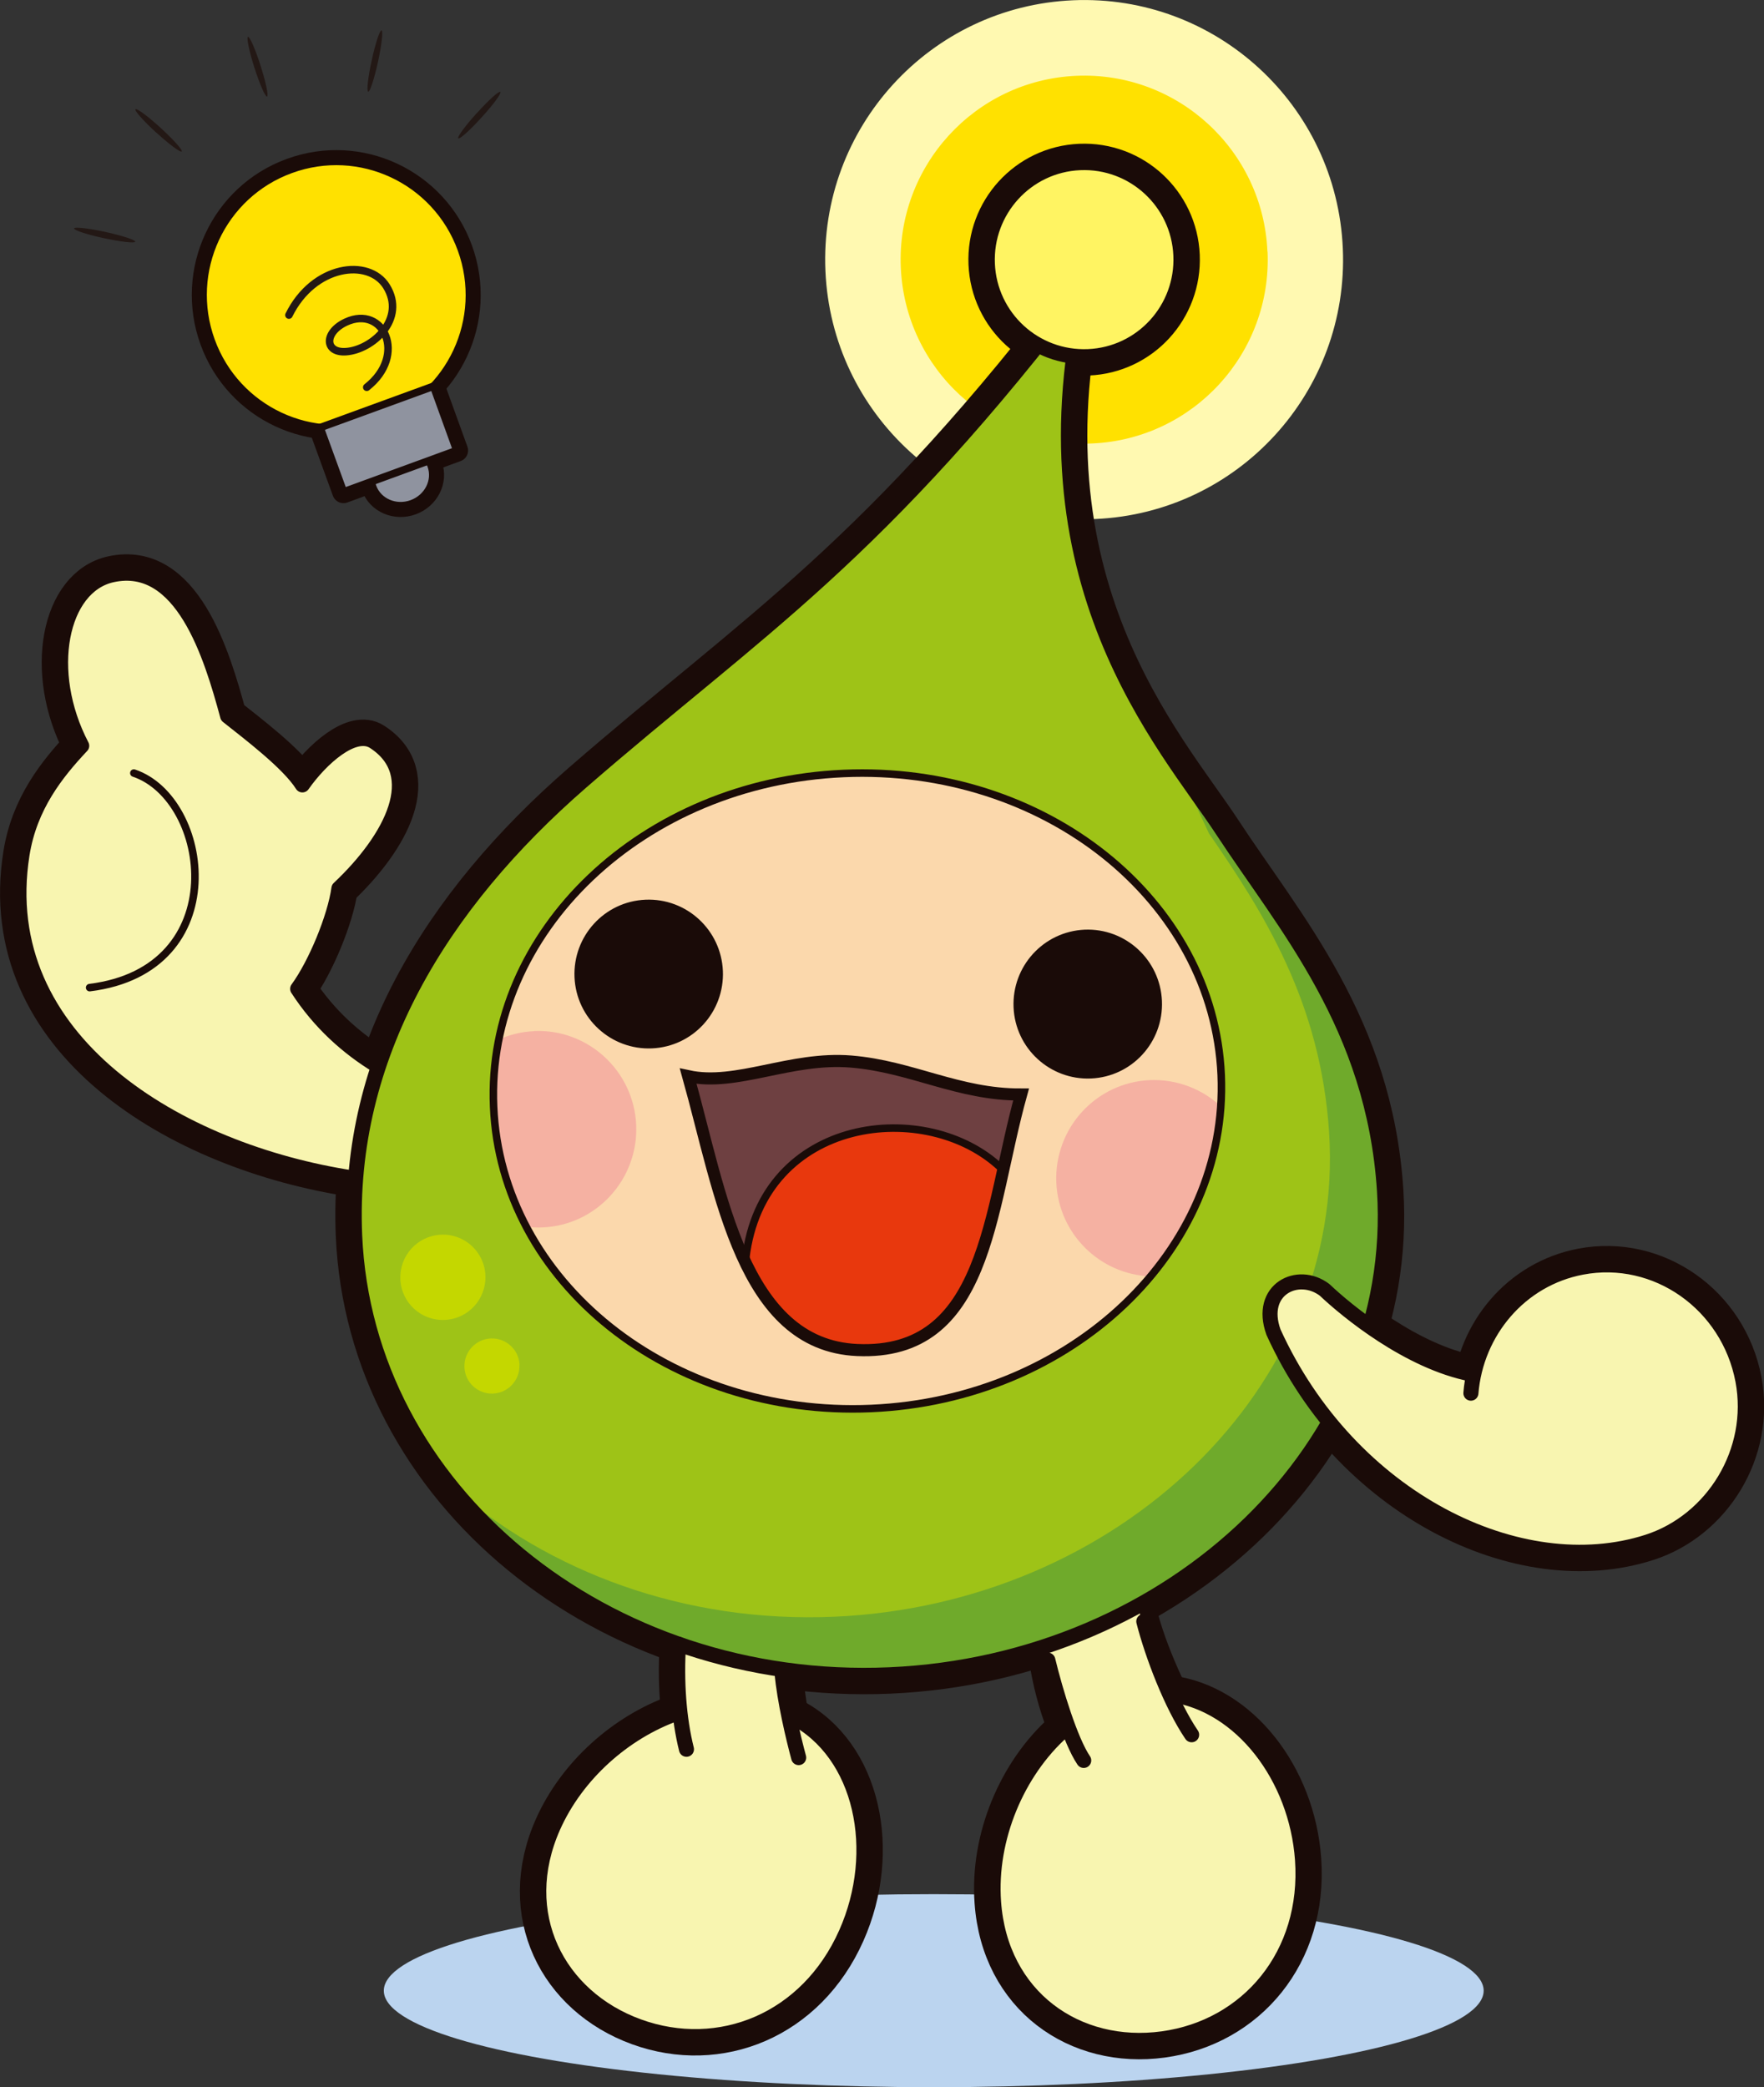
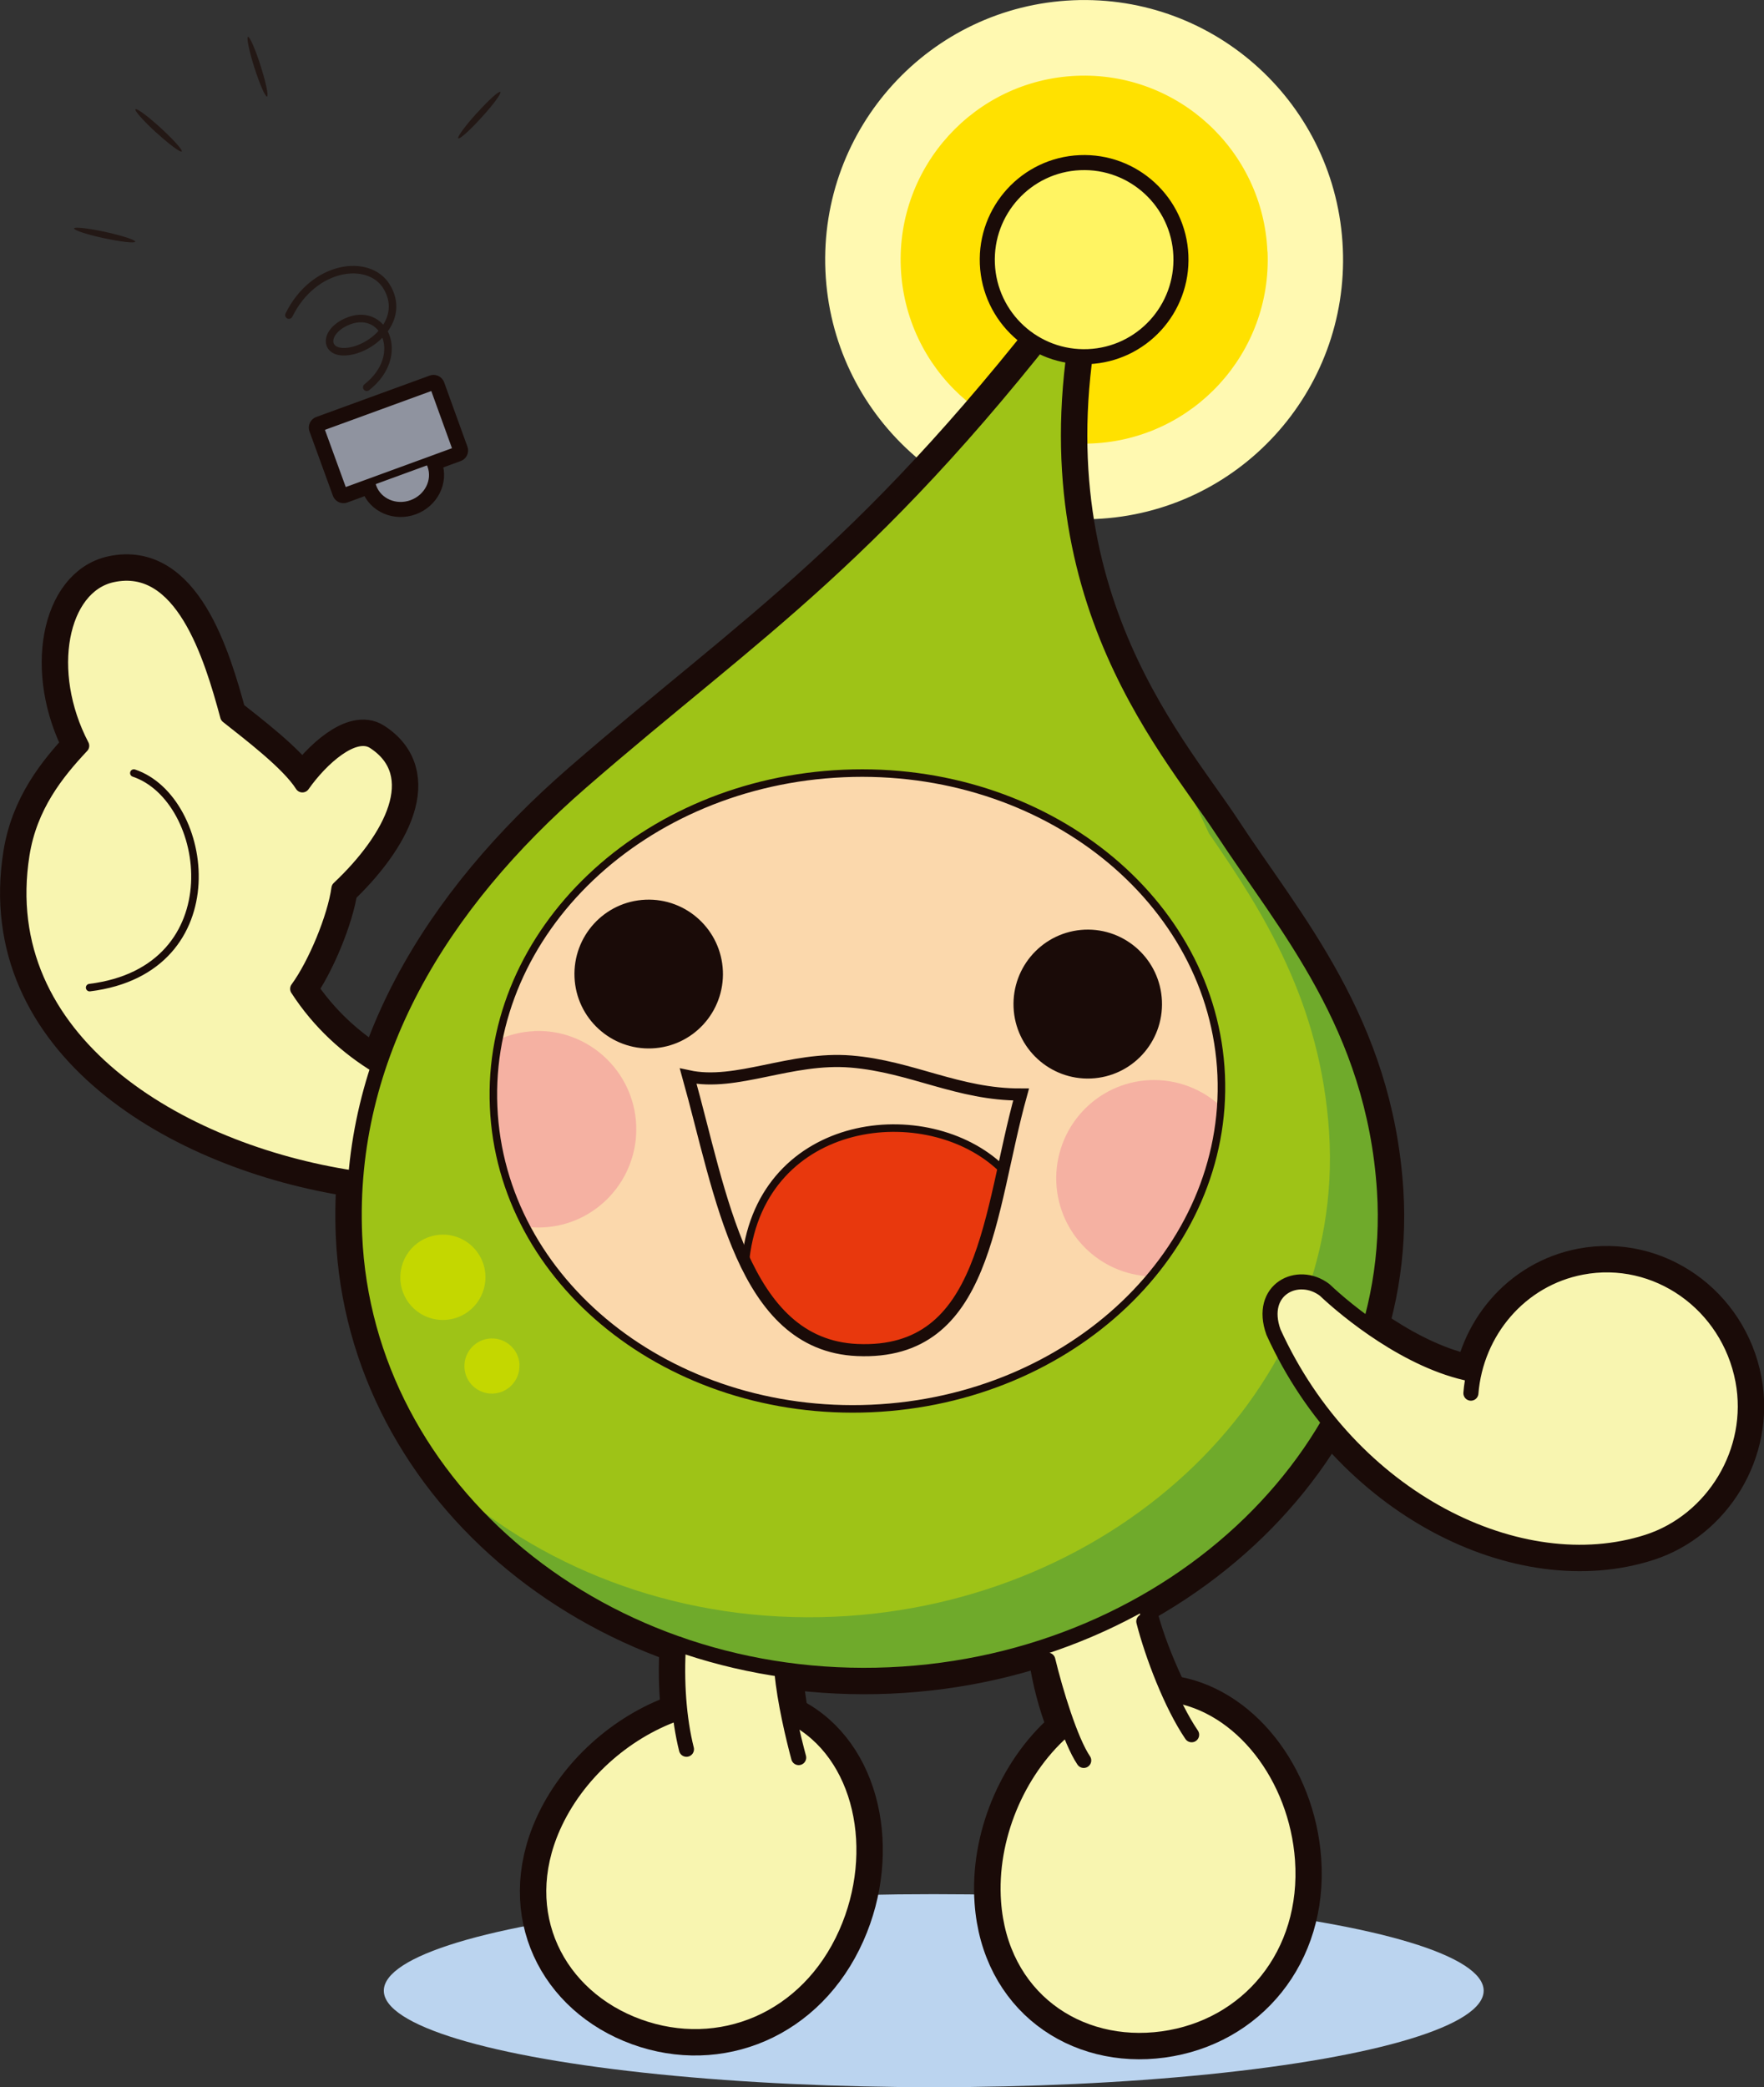
<svg xmlns="http://www.w3.org/2000/svg" id="_レイヤー_2" viewBox="0 0 131.26 155.28">
  <rect x="0" y="0" width="131.26" height="155.28" fill="#333333" stroke="none" />
  <g id="_レイヤー_4">
    <ellipse cx="69.48" cy="148.09" rx="40.92" ry="7.18" style="fill:#bbd4ef;" />
    <path d="M99.92,18.48c.46,10.66-7.78,19.67-18.41,20.13-10.63.46-19.63-7.8-20.09-18.46C60.96,9.49,69.21.48,79.84.02c10.63-.46,19.62,7.8,20.08,18.46Z" style="fill:#fff9b1;" />
    <path d="M94.32,18.72c.33,7.55-5.52,13.94-13.05,14.27-7.54.33-13.91-5.53-14.24-13.08-.33-7.55,5.52-13.94,13.05-14.27,7.53-.33,13.91,5.53,14.23,13.08Z" style="fill:#ffe100;" />
    <path d="M58.99,127.73c5.18,2.68,6.68,10,3.97,16.09-2.88,6.48-9.44,9.12-15.46,6.93-6.02-2.19-9.22-8.38-6.34-14.86,1.74-3.91,5.29-7.04,9.16-8.42" style="fill:none; stroke:#1a0b08; stroke-linecap:round; stroke-linejoin:round; stroke-width:2.81px;" />
    <path d="M51.14,117.95c-.93,3.85-.95,8.66-.05,12.19" style="fill:none; stroke:#1a0b08; stroke-linecap:round; stroke-linejoin:round; stroke-width:2.81px;" />
    <path d="M58.19,121.29c-.07,2.75.51,6.74,1.24,9.46" style="fill:none; stroke:#1a0b08; stroke-linecap:round; stroke-linejoin:round; stroke-width:2.81px;" />
    <path d="M86.98,126.03c5.31.66,9.49,6.1,9.93,12.31.5,7.07-4.06,12.46-10.41,13.33-6.35.87-12.08-3.11-12.58-10.18-.34-4.75,1.77-9.68,5.11-12.68" style="fill:none; stroke:#1a0b08; stroke-linecap:round; stroke-linejoin:round; stroke-width:2.81px;" />
    <path d="M77.74,121.42c.23,3.23,1.24,7.09,2.9,9.54" style="fill:none; stroke:#1a0b08; stroke-linecap:round; stroke-linejoin:round; stroke-width:2.81px;" />
    <path d="M84.59,119.51c.52,2.53,2.18,6.56,4.07,9.54" style="fill:none; stroke:#1a0b08; stroke-linecap:round; stroke-linejoin:round; stroke-width:2.81px;" />
    <path d="M90.94,61.73c-4.14-6.31-15.4-18.47-10-40.84-15.58,20.56-24.53,25.85-37.69,37.28-10.46,9.09-17.43,20.43-16.86,33.73.82,18.98,18.64,33.61,39.8,32.69,21.16-.92,38.04-17.07,36.83-36.02-.79-12.27-7.39-19.68-12.08-26.84Z" style="fill:none; stroke:#1a0b08; stroke-linecap:round; stroke-linejoin:round; stroke-width:2.81px;" />
-     <path d="M87.87,19c.17,3.99-2.91,7.36-6.89,7.53-3.98.17-7.34-2.92-7.51-6.9-.17-3.98,2.91-7.36,6.89-7.53,3.98-.17,7.34,2.92,7.51,6.9Z" style="fill:#ffe100; stroke:#1a0b08; stroke-miterlimit:5; stroke-width:2.81px;" />
    <path d="M32.08,34.63c.41,1.13-.23,2.4-1.43,2.84-1.2.44-2.51-.12-2.92-1.25-.41-1.13.23-2.4,1.43-2.84,1.2-.44,2.51.12,2.92,1.25Z" style="fill:#8f939f; stroke:#1a0b08; stroke-miterlimit:5; stroke-width:1.68px;" />
-     <path d="M34.33,18.55c1.87,5.16-.78,10.86-5.92,12.73-5.14,1.88-10.83-.78-12.7-5.94-1.87-5.16.78-10.86,5.92-12.73,5.14-1.88,10.83.78,12.7,5.94Z" style="fill:#ffe100; stroke:#1a0b08; stroke-miterlimit:5; stroke-width:1.68px;" />
    <polygon points="33.99 33.51 25.56 36.59 23.82 31.81 32.26 28.73 33.99 33.51" style="fill:#8f939f; stroke:#1a0b08; stroke-linejoin:round; stroke-width:1.68px;" />
    <path d="M26.29,87.64c-12.97-1.97-26.85-10.19-24.65-24.08.57-3.6,2.57-6.09,4.44-8.08-2.89-5.52-1.6-11.88,2.27-12.72,5.21-1.13,7.38,6.02,8.59,10.51,1.56,1.24,4.53,3.48,5.56,5.12,1.39-1.98,3.85-4.18,5.33-3.22,3.78,2.44,1.36,7.18-2.61,10.92-.3,2.17-1.74,5.65-3.07,7.47,1.65,2.55,3.76,4.4,5.91,5.71" style="fill:none; stroke:#1a0b08; stroke-linecap:round; stroke-linejoin:round; stroke-width:2.81px;" />
    <path d="M109.51,102.22c-4.71-.91-9.33-4.73-10.94-6.26-1.98-1.51-4.96-.05-3.81,3.14,5.69,12.49,18.39,18.65,27.84,15.61,4.85-1.56,8.08-6.74,7.09-12.01-1.08-5.71-6.45-9.48-11.99-8.43-4.6.87-7.88,4.8-8.25,9.37" style="fill:none; stroke:#1a0b08; stroke-linecap:round; stroke-linejoin:round; stroke-width:2.81px;" />
    <path d="M58.99,127.73h-.23c-.63-2.84-.71-5.12-.39-6.7-2.83-1.09-5.53-2.01-7.31-3.52-.73,2.21-.92,6.78-.55,9.97h-.18c-3.87,1.38-7.42,4.51-9.16,8.42-2.88,6.49.32,12.67,6.34,14.86,6.02,2.19,12.58-.45,15.46-6.93,2.71-6.09,1.2-13.41-3.97-16.09Z" style="fill:#f8f5b0;" />
    <path d="M86.99,126.04c-1.17-2.35-2.15-5.23-2.29-6.78-1.8.89-5.01,1.69-6.96,1.88-.15,1.76.56,5.06,1.64,7.55l-.34.12c-3.34,2.99-5.45,7.93-5.11,12.68.5,7.07,6.23,11.05,12.58,10.18,6.35-.87,10.91-6.25,10.41-13.33-.44-6.2-4.62-11.64-9.92-12.3Z" style="fill:#f8f5b0;" />
    <path d="M26.52,87.58c-15.15-2.67-21.18-9-24.26-16.03-1.65-3.75-2.1-9.84,3.65-16.03-2.52-7.17-1.23-11.16,2.24-12.65,2.95-1.27,7.29,1.55,8.7,10.4,1.96,1.41,4.07,3.51,5.75,5.06,2.24-3.94,5-3.83,6.03-2.67,1.29,1.46,2.52,4.64-3.51,10.4l-2.95,7.31c.84,1.41,3.65,4.36,6.03,5.9l-1.68,8.29Z" style="fill:#f8f5b0;" />
    <path d="M90.94,61.73c-4.14-6.31-15.4-18.47-10-40.84-15.58,20.56-24.53,25.85-37.69,37.28-10.46,9.09-17.43,20.43-16.86,33.73.82,18.98,18.64,33.61,39.8,32.69,21.16-.92,38.04-17.07,36.83-36.02-.79-12.27-7.39-19.68-12.08-26.84Z" style="fill:#9ec317;" />
    <path d="M89.96,62c4.07,5.9,8.31,12.56,8.94,22.25,1.22,18.96-15.67,35.1-36.83,36.02-11.11.48-21.29-3.33-28.58-9.8,7.25,9.04,19.3,14.7,32.7,14.12,21.16-.92,38.04-17.07,36.83-36.02-.79-12.27-7.39-19.68-12.08-26.84-.99-1.52-2.34-3.43-3.76-5.68l2.78,5.95Z" style="fill:#6faa2b;" />
    <path d="M90.87,79.98c.56,13.05-11.1,24.15-26.05,24.8-14.95.65-27.53-9.4-28.09-22.45-.57-13.04,11.1-24.14,26.05-24.79,14.95-.65,27.52,9.4,28.09,22.44Z" style="fill:#fbd8ac;" />
-     <path d="M51.21,80.06c3.59.78,7.61-1.46,12.12-1.09,4.51.37,7.97,2.47,12.65,2.45-2.43,8.74-2.53,19.43-12.19,19.01-8.54-.37-10.14-11.66-12.58-20.37Z" style="fill:#6e4041;" />
    <path d="M55.36,93.77c.94-10.74,15.33-12.35,19.09-6.46-1.42,6.11-3.08,13.49-9.53,13.22-4.92-.21-6.52-1.41-9.56-6.76Z" style="fill:#e8380d;" />
    <path d="M39.74,76.71c-.93.04-1.81.26-2.62.62-.33,1.62-.47,3.3-.39,5,.14,3.2,1,6.21,2.44,8.93.39.05.79.07,1.2.05,4.02-.17,7.14-3.59,6.97-7.62-.18-4.03-3.58-7.16-7.6-6.99Z" style="fill:#f5b1a2;" />
    <path d="M90.84,82.3c-1.38-1.28-3.25-2.03-5.27-1.95-4.02.17-7.14,3.59-6.97,7.62.17,3.83,3.25,6.84,7.01,6.98,3.02-3.61,4.92-7.97,5.24-12.66Z" style="fill:#f5b1a2;" />
    <path d="M36.12,94.88c.07,1.76-1.28,3.24-3.03,3.31-1.75.08-3.23-1.28-3.3-3.03-.07-1.76,1.28-3.23,3.03-3.31,1.75-.08,3.23,1.28,3.3,3.04Z" style="fill:#c4d700;" />
    <path d="M38.65,101.53c.05,1.13-.83,2.09-1.96,2.14-1.13.05-2.09-.83-2.13-1.96-.05-1.13.83-2.09,1.96-2.14,1.13-.05,2.09.83,2.14,1.96Z" style="fill:#c4d700;" />
    <path d="M53.79,72.22c.13,3.06-2.23,5.64-5.28,5.77-3.05.13-5.63-2.24-5.76-5.29-.13-3.06,2.23-5.64,5.28-5.77,3.05-.13,5.63,2.24,5.76,5.3Z" style="fill:#1a0b08;" />
    <path d="M86.46,74.46c.13,3.06-2.23,5.64-5.28,5.77-3.05.13-5.63-2.24-5.76-5.29-.13-3.06,2.23-5.64,5.28-5.78,3.05-.13,5.63,2.24,5.76,5.3Z" style="fill:#1a0b08;" />
    <path d="M90.94,61.73c-4.14-6.31-15.4-18.47-10-40.84-15.58,20.56-24.53,25.85-37.69,37.28-10.46,9.09-17.43,20.43-16.86,33.73.82,18.98,18.64,33.61,39.8,32.69,21.16-.92,38.04-17.07,36.83-36.02-.79-12.27-7.39-19.68-12.08-26.84Z" style="fill:none; stroke:#1a0b08; stroke-linecap:round; stroke-linejoin:round; stroke-width:1.12px;" />
    <path d="M90.87,79.98c.56,13.05-11.1,24.15-26.05,24.8-14.95.65-27.53-9.4-28.09-22.45-.57-13.04,11.1-24.14,26.05-24.79,14.95-.65,27.52,9.4,28.09,22.44Z" style="fill:none; stroke:#1a0b08; stroke-linecap:round; stroke-linejoin:round; stroke-width:.56px;" />
    <path d="M87.87,19c.17,3.99-2.91,7.36-6.89,7.53-3.98.17-7.34-2.92-7.51-6.9-.17-3.98,2.91-7.36,6.89-7.53,3.98-.17,7.34,2.92,7.51,6.9Z" style="fill:#fff462; stroke:#1a0b08; stroke-miterlimit:5; stroke-width:1.12px;" />
    <path d="M51.21,80.06c3.59.78,7.61-1.46,12.12-1.09,4.51.37,7.97,2.47,12.65,2.45-2.43,8.74-2.53,19.43-12.19,19.01-8.54-.37-10.14-11.66-12.58-20.37Z" style="fill:none; stroke:#1a0b08; stroke-miterlimit:5; stroke-width:.9px;" />
    <path d="M55.49,93.62c1.23-10.61,13.52-11.99,19.04-6.69" style="fill:none; stroke:#1a0b08; stroke-miterlimit:5; stroke-width:.56px;" />
    <path d="M26.29,87.64c-12.97-1.97-26.85-10.19-24.65-24.08.57-3.6,2.57-6.09,4.44-8.08-2.89-5.52-1.6-11.88,2.27-12.72,5.21-1.13,7.38,6.02,8.59,10.51,1.56,1.24,4.53,3.48,5.56,5.12,1.39-1.98,3.85-4.18,5.33-3.22,3.78,2.44,1.36,7.18-2.61,10.92-.3,2.17-1.74,5.65-3.07,7.47,1.65,2.55,3.76,4.4,5.91,5.71" style="fill:none; stroke:#1a0b08; stroke-linecap:round; stroke-linejoin:round; stroke-width:1.12px;" />
    <path d="M58.99,127.73c5.18,2.68,6.68,10,3.97,16.09-2.88,6.48-9.44,9.12-15.46,6.93-6.02-2.19-9.22-8.38-6.34-14.86,1.74-3.91,5.29-7.04,9.16-8.42" style="fill:none; stroke:#1a0b08; stroke-linecap:round; stroke-linejoin:round; stroke-width:1.12px;" />
    <path d="M50.49,122.31c-.18,2.74.02,5.55.59,7.82" style="fill:none; stroke:#1a0b08; stroke-linecap:round; stroke-linejoin:round; stroke-width:1.12px;" />
    <path d="M58.19,124.41c.18,2.09.86,4.94,1.24,6.34" style="fill:none; stroke:#1a0b08; stroke-linecap:round; stroke-linejoin:round; stroke-width:1.12px;" />
    <path d="M87.14,126.06c5.23.74,9.34,6.14,9.78,12.28.5,7.07-4.06,12.46-10.41,13.33-6.35.87-12.08-3.11-12.58-10.18-.34-4.75,1.77-9.68,5.11-12.68" style="fill:none; stroke:#1a0b08; stroke-linecap:round; stroke-linejoin:round; stroke-width:1.12px;" />
    <path d="M77.97,123.5c.56,2.32,1.68,6,2.67,7.46" style="fill:none; stroke:#1a0b08; stroke-linecap:round; stroke-linejoin:round; stroke-width:1.12px;" />
    <path d="M85.11,120.62c.64,2.5,2.05,6.21,3.56,8.43" style="fill:none; stroke:#1a0b08; stroke-linecap:round; stroke-linejoin:round; stroke-width:1.12px;" />
    <path d="M9.96,57.51c5.72,1.92,7.47,14.63-3.29,15.96" style="fill:none; stroke:#1a0b08; stroke-linecap:round; stroke-linejoin:round; stroke-width:.56px;" />
    <path d="M32.08,34.63c.41,1.13-.23,2.4-1.43,2.84-1.2.44-2.51-.12-2.92-1.25-.41-1.13.23-2.4,1.43-2.84,1.2-.44,2.51.12,2.92,1.25Z" style="fill:#8f939f; stroke:#1a0b08; stroke-miterlimit:5; stroke-width:.56px;" />
-     <path d="M34.33,18.55c1.87,5.16-.78,10.86-5.92,12.73-5.14,1.88-10.83-.78-12.7-5.94-1.87-5.16.78-10.86,5.92-12.73,5.14-1.88,10.83.78,12.7,5.94Z" style="fill:#ffe100; stroke:#1a0b08; stroke-miterlimit:5; stroke-width:.56px;" />
    <polygon points="33.99 33.51 25.56 36.59 23.82 31.81 32.26 28.73 33.99 33.51" style="fill:#8f939f; stroke:#1a0b08; stroke-linejoin:round; stroke-width:.56px;" />
    <path d="M21.5,23.44c1.84-3.74,5.93-4.25,7.25-2.15,1.52,2.44-1.05,4.73-2.99,4.87-1.62.12-1.67-1.43-.02-2.2,2.8-1.3,4.59,2.46,1.55,4.85" style="fill:none; stroke:#231815; stroke-linecap:round; stroke-linejoin:round; stroke-width:.56px;" />
    <path d="M11.64,9.87c.95.87,1.79,1.49,1.88,1.4.09-.1-.61-.88-1.56-1.75-.95-.87-1.79-1.49-1.88-1.39-.09.1.61.88,1.56,1.75Z" style="fill:#231815;" />
    <path d="M18.93,5.03c.39,1.23.81,2.19.94,2.15.13-.04-.09-1.07-.48-2.29-.39-1.23-.81-2.19-.94-2.15-.12.04.09,1.07.48,2.3Z" style="fill:#231815;" />
-     <path d="M27.66,4.49c-.28,1.26-.39,2.3-.26,2.33.13.03.45-.97.73-2.23.27-1.26.39-2.3.26-2.33-.13-.03-.46.97-.73,2.23Z" style="fill:#231815;" />
    <path d="M35.49,8.4c-.86.95-1.49,1.8-1.39,1.89.1.09.88-.61,1.74-1.56.87-.95,1.49-1.8,1.39-1.89-.1-.09-.88.61-1.74,1.57Z" style="fill:#231815;" />
    <path d="M7.74,17.72c1.26.27,2.3.39,2.32.26.03-.13-.97-.45-2.23-.73-1.26-.27-2.3-.39-2.32-.26-.03.13.97.46,2.22.73Z" style="fill:#231815;" />
    <path d="M109.51,102.22c-4.71-.91-9.33-4.73-10.94-6.26-1.98-1.51-4.96-.05-3.81,3.14,5.69,12.49,18.39,18.65,27.84,15.61,4.85-1.56,8.08-6.74,7.09-12.01-1.08-5.71-6.45-9.48-11.99-8.43-4.6.87-7.88,4.8-8.25,9.37" style="fill:#f8f5b0;" />
    <path d="M109.51,102.22c-4.71-.91-9.33-4.73-10.94-6.26-1.98-1.51-4.96-.05-3.81,3.14,5.69,12.49,18.39,18.65,27.84,15.61,4.85-1.56,8.08-6.74,7.09-12.01-1.08-5.71-6.45-9.48-11.99-8.43-4.6.87-7.88,4.8-8.25,9.37" style="fill:none; stroke:#1a0b08; stroke-linecap:round; stroke-linejoin:round; stroke-width:1.12px;" />
  </g>
</svg>